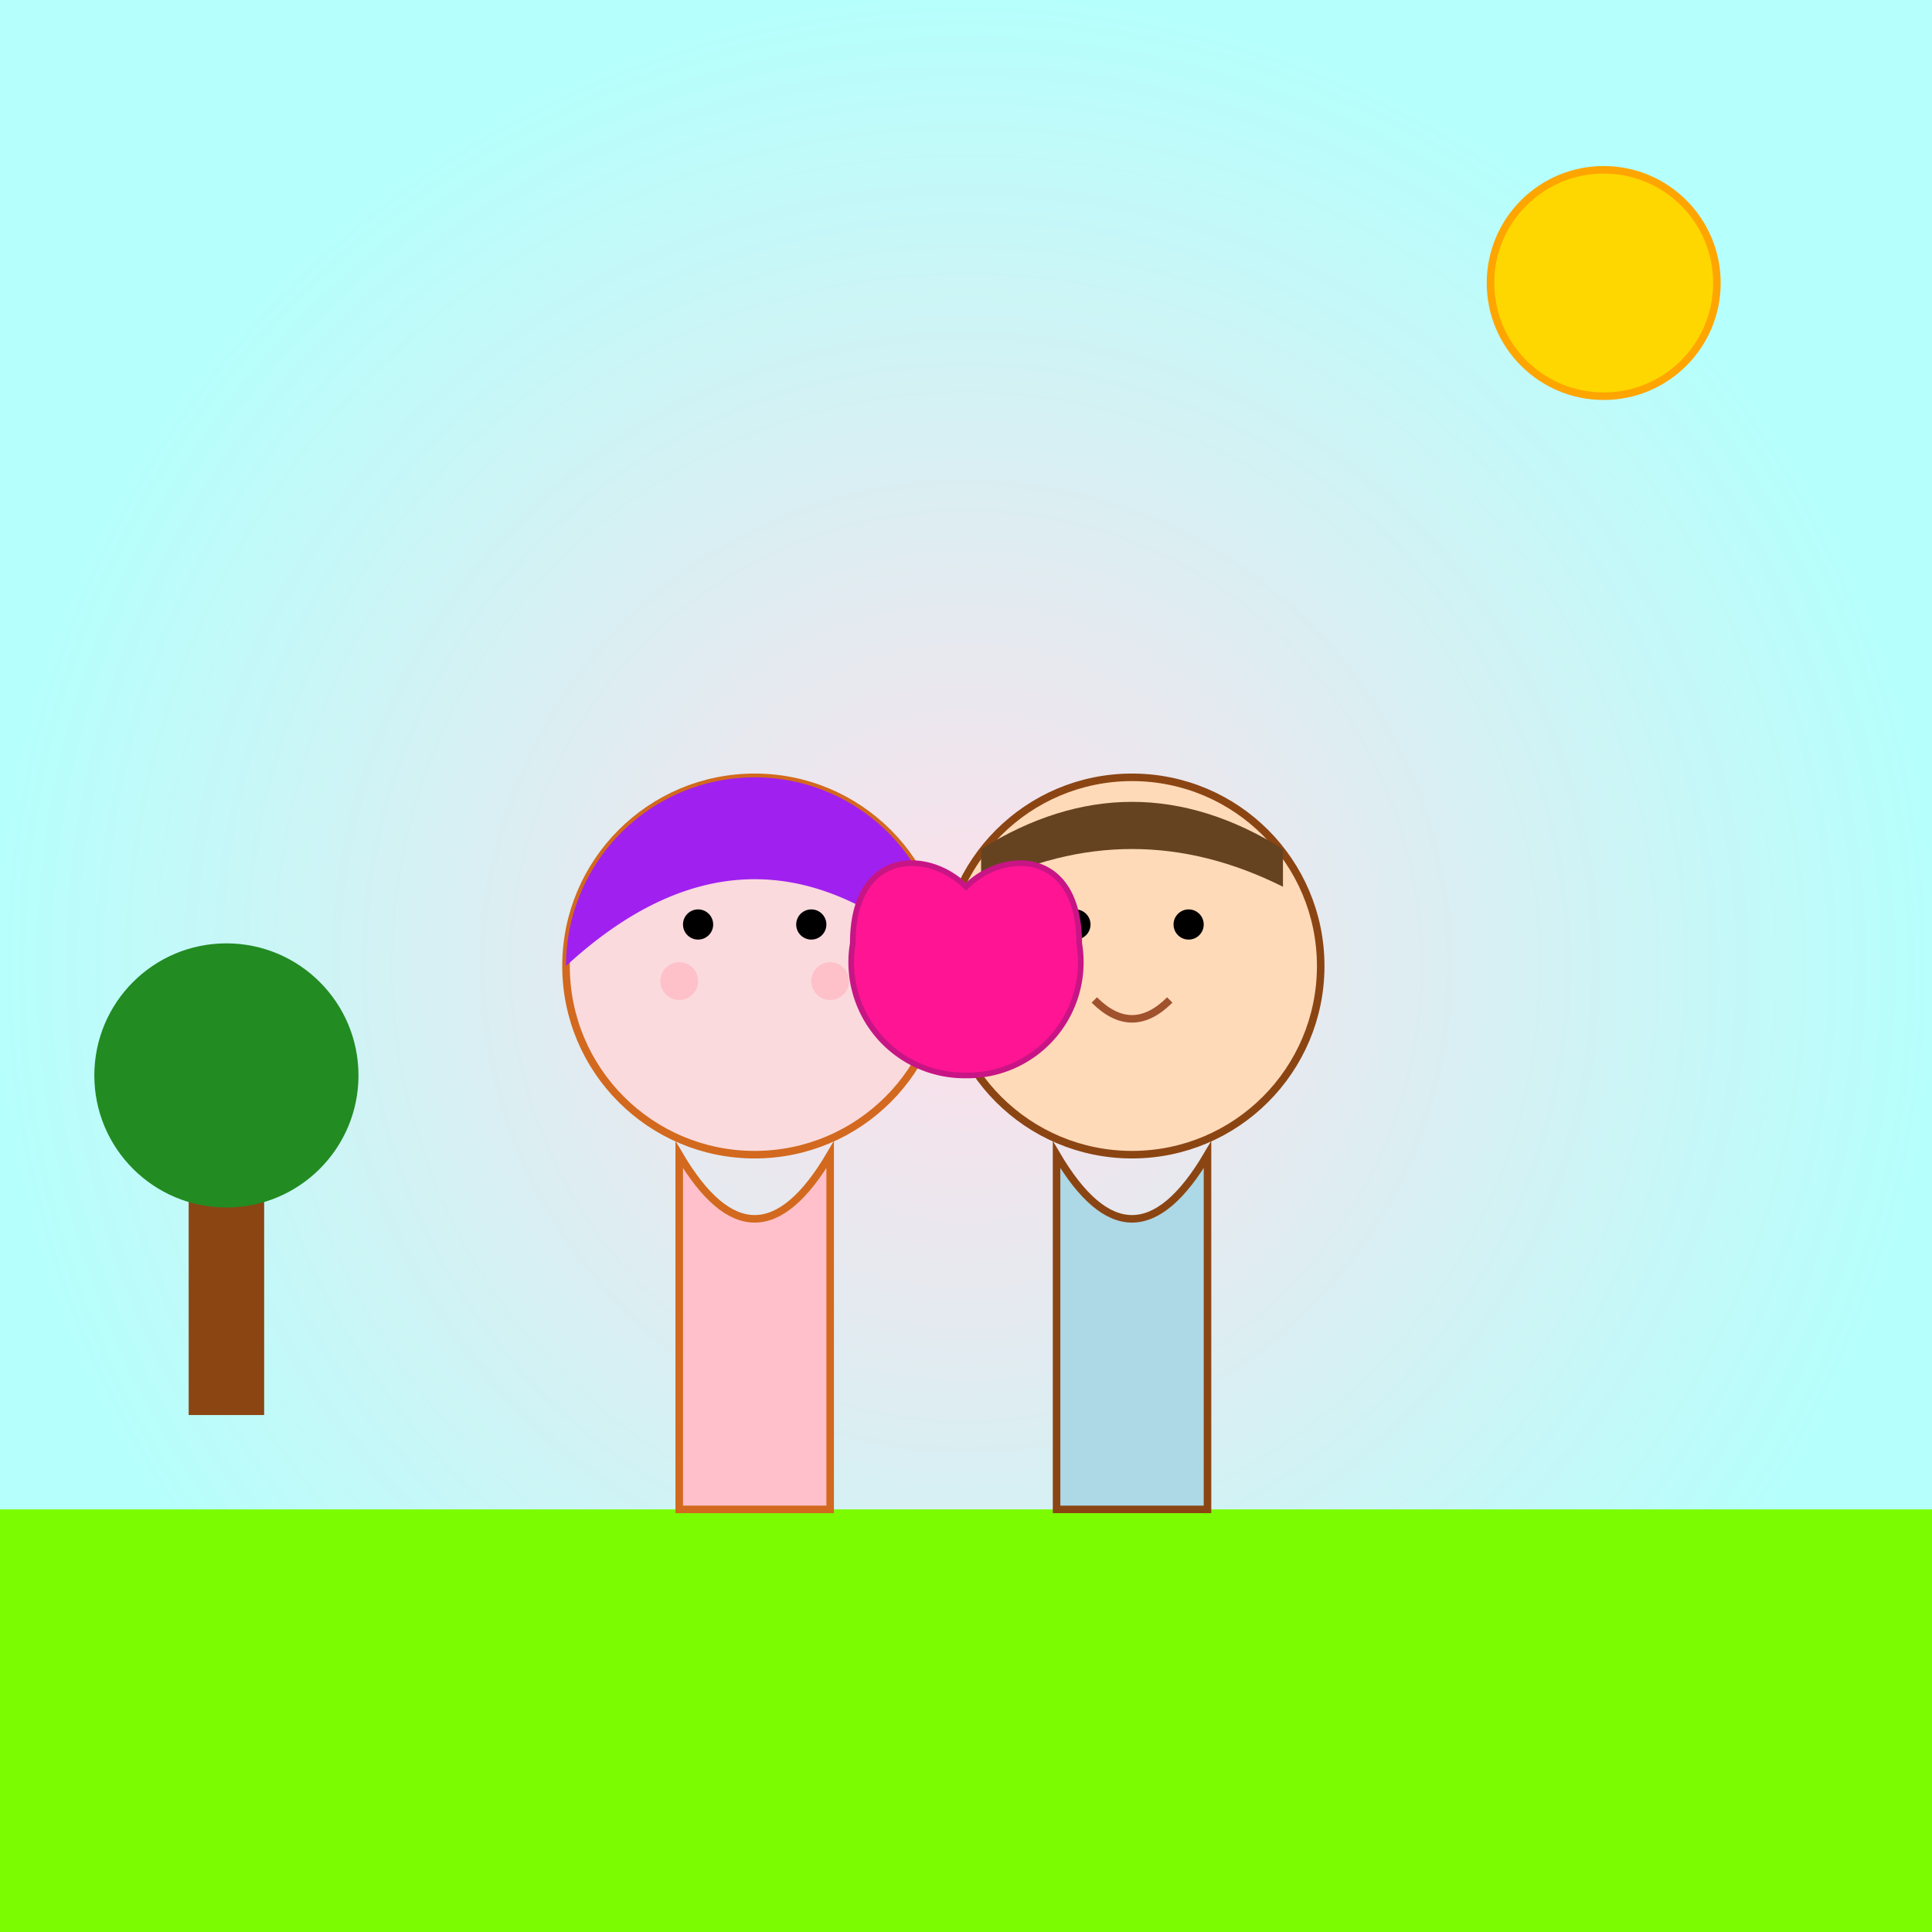
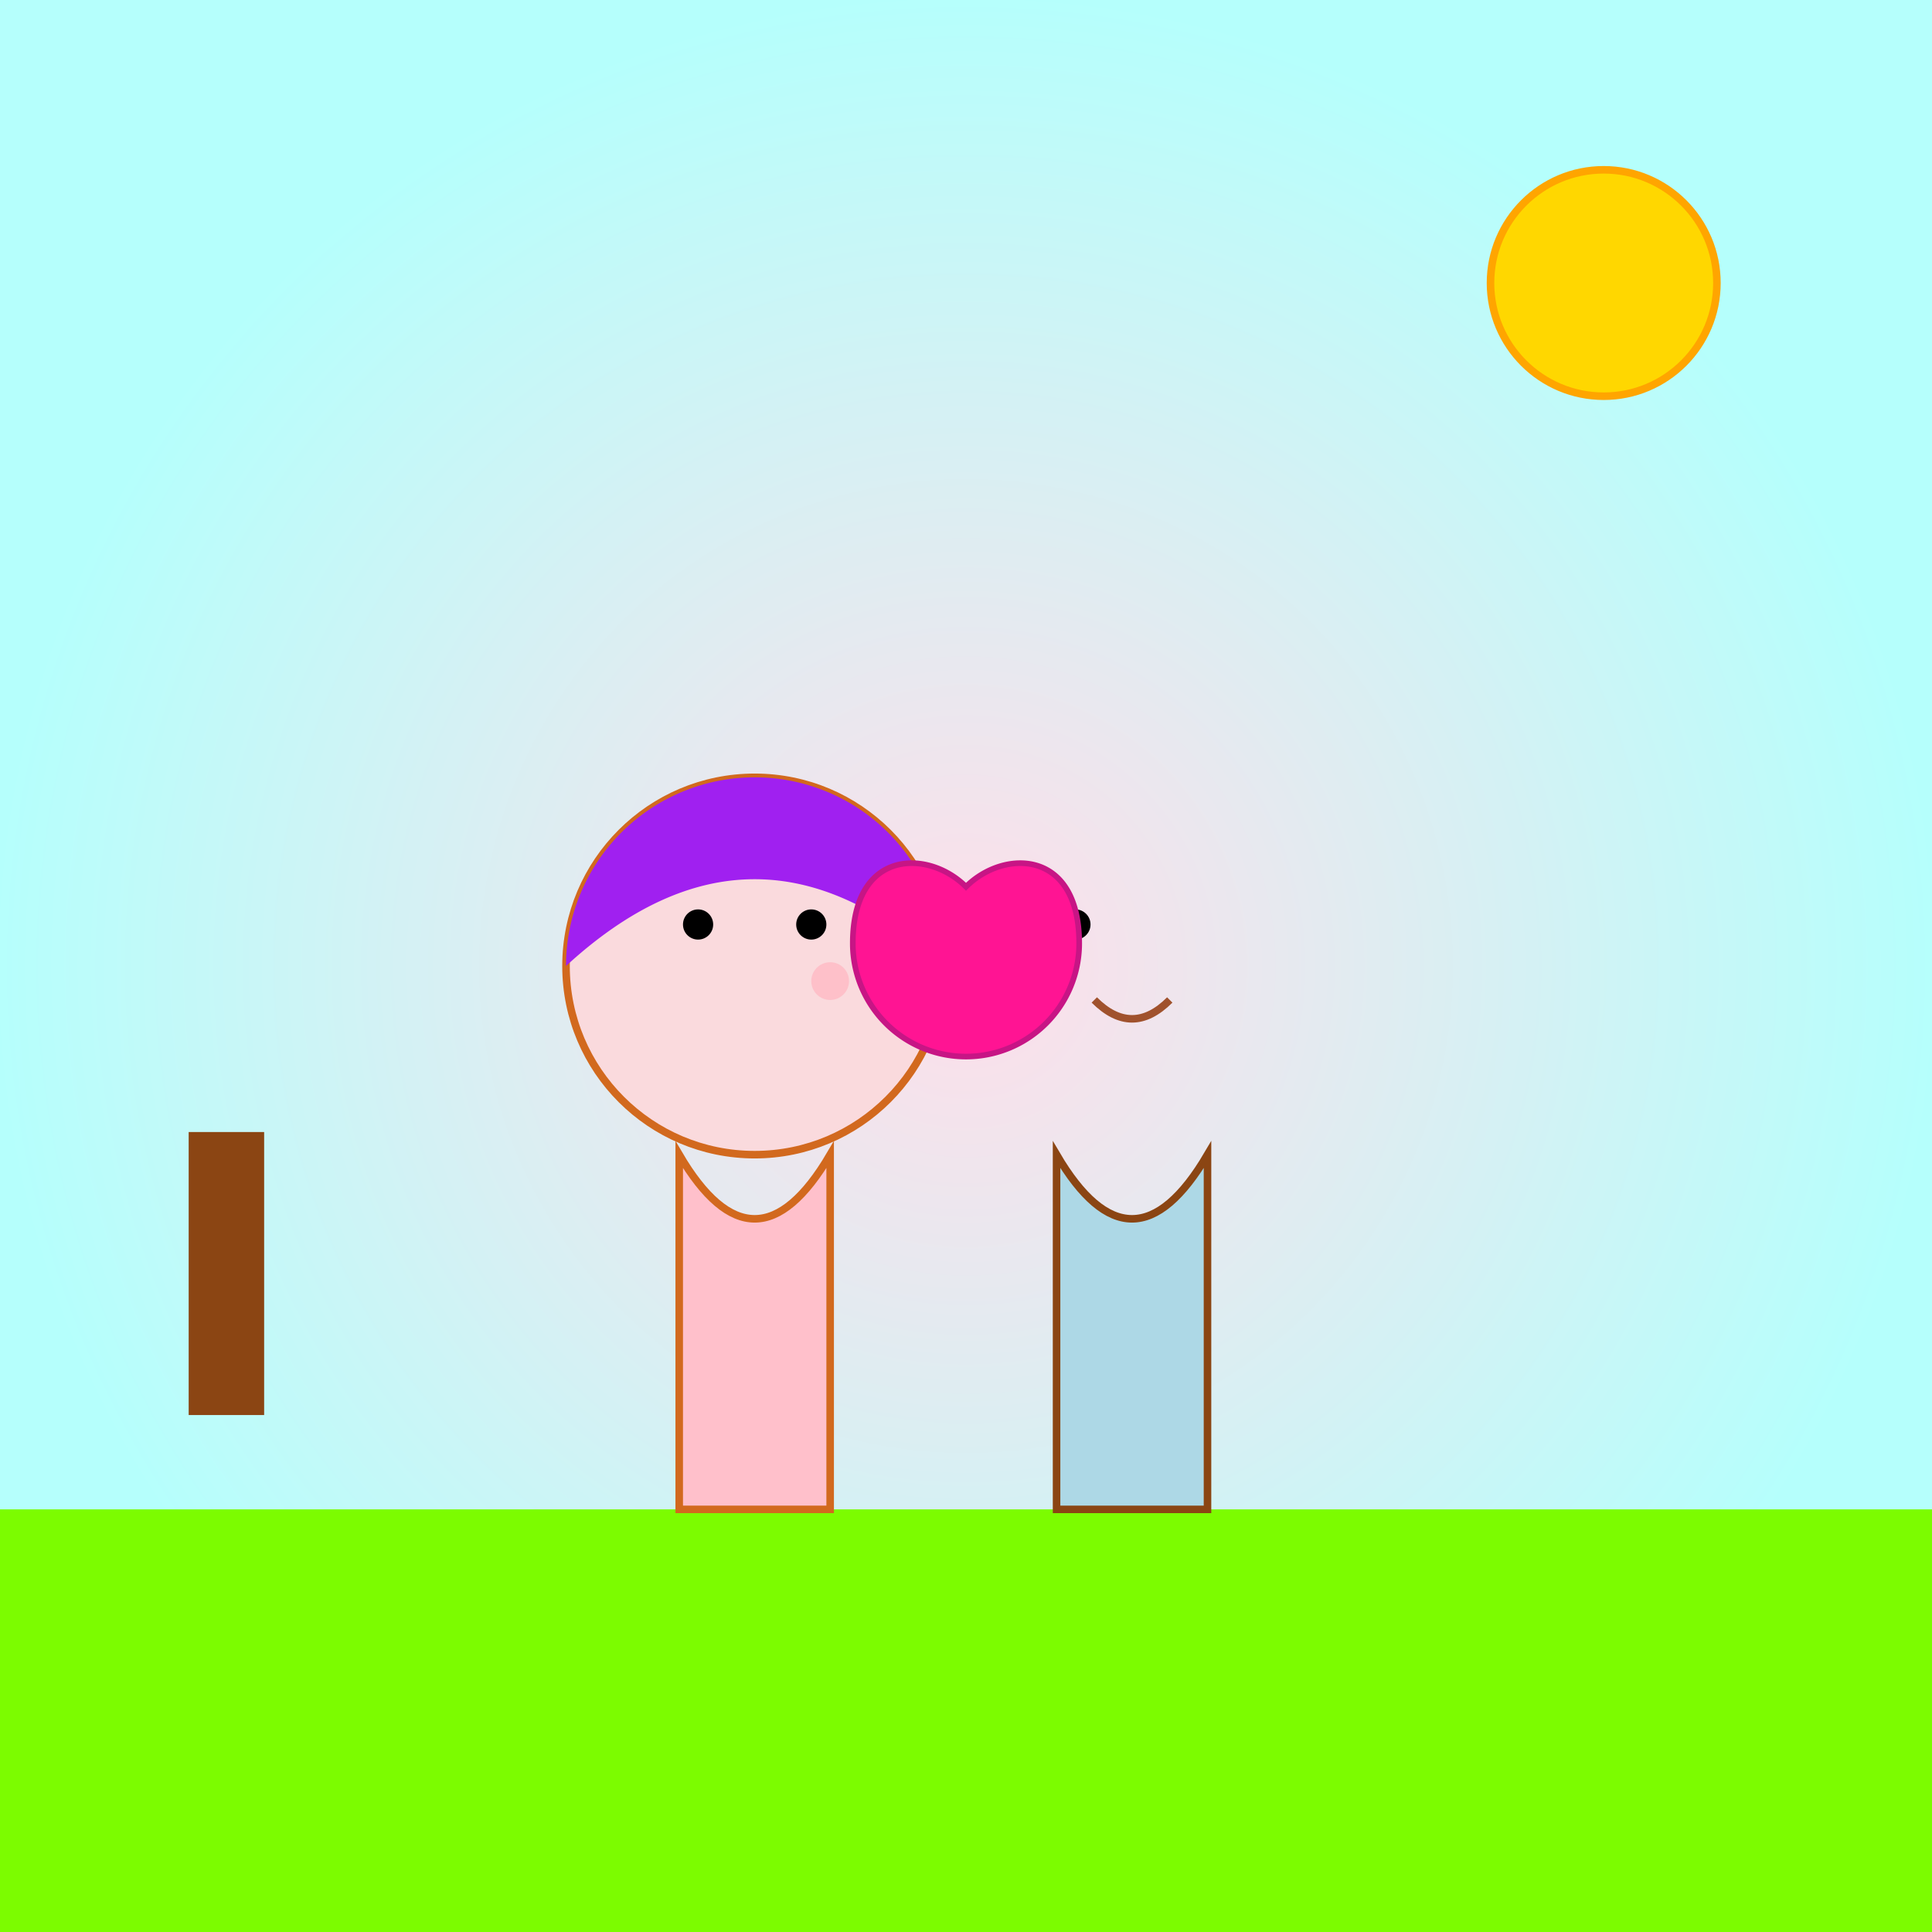
<svg xmlns="http://www.w3.org/2000/svg" id="svg_001" class="canvas" viewBox="0 0 1024 1024">
  <rect x="0" y="0" width="1024" height="1024" fill="#333333" stroke="none" />
  <title>Romantic Cartoon Kiss</title>
  <desc>A playful SVG of a cartoon girl and man sharing a kiss with hearts and a sunny park background—love is in the air!</desc>
  <defs>
    <radialGradient id="grad_bg_001" class="gradient">
      <stop id="grad_stop1_001" class="gradient-stop" offset="0%" stop-color="#FFDEE9" />
      <stop id="grad_stop2_001" class="gradient-stop" offset="100%" stop-color="#B5FFFC" />
    </radialGradient>
  </defs>
  <rect id="bg_rect_001" class="background" x="0" y="0" width="1024" height="1024" fill="url(#grad_bg_001)" />
  <rect id="ground_001" class="ground" x="0" y="800" width="1024" height="224" fill="#7CFC00" />
  <g id="couple_group_001" class="couple">
    <g id="girl_group_001" class="girl">
      <circle id="girl_head_001" class="head" cx="400" cy="512" r="100" fill="#FADADD" stroke="#D2691E" stroke-width="4" />
      <path id="girl_hair_001" class="hair" d="M300,512 A100,100 0 0,1 500,512 Q400,420 300,512" fill="#A020F0" />
      <circle id="girl_eye_left_001" class="eye" cx="370" cy="490" r="8" fill="#000000" />
      <circle id="girl_eye_right_001" class="eye" cx="430" cy="490" r="8" fill="#000000" />
-       <circle id="girl_blush_left_001" class="blush" cx="360" cy="520" r="10" fill="#FFB6C1" opacity="0.7" />
      <circle id="girl_blush_right_001" class="blush" cx="440" cy="520" r="10" fill="#FFB6C1" opacity="0.7" />
      <path id="girl_body_001" class="body" d="M360,612 Q400,680 440,612 L440,800 L360,800 Z" fill="#FFC0CB" stroke="#D2691E" stroke-width="4" />
    </g>
    <g id="man_group_001" class="man">
-       <circle id="man_head_001" class="head" cx="600" cy="512" r="100" fill="#FFDAB9" stroke="#8B4513" stroke-width="4" />
-       <path id="man_hair_001" class="hair" d="M520,450 Q600,400 680,450 L680,470 Q600,430 520,470 Z" fill="#654321" />
      <circle id="man_eye_left_001" class="eye" cx="570" cy="490" r="8" fill="#000000" />
-       <circle id="man_eye_right_001" class="eye" cx="630" cy="490" r="8" fill="#000000" />
      <path id="man_moustache_001" class="moustache" d="M580,530 Q600,550 620,530" stroke="#A0522D" stroke-width="4" fill="none" />
      <path id="man_body_001" class="body" d="M560,612 Q600,680 640,612 L640,800 L560,800 Z" fill="#ADD8E6" stroke="#8B4513" stroke-width="4" />
    </g>
  </g>
-   <path id="heart_001" class="heart" d="M512 470 C492 450,452 450,452 500 A60 60 0 0 0 512 570 A60 60 0 0 0 572 500 C572 450,532 450,512 470 Z" fill="#FF1493" stroke="#C71585" stroke-width="3" />
+   <path id="heart_001" class="heart" d="M512 470 C492 450,452 450,452 500 A60 60 0 0 0 572 500 C572 450,532 450,512 470 Z" fill="#FF1493" stroke="#C71585" stroke-width="3" />
  <circle id="sun_001" class="sun" cx="850" cy="150" r="60" fill="#FFD700" stroke="#FFA500" stroke-width="4" />
  <g id="tree_001" class="tree">
    <rect id="tree_trunk_001" class="trunk" x="100" y="600" width="40" height="150" fill="#8B4513" />
-     <circle id="tree_foliage_001" class="foliage" cx="120" cy="570" r="70" fill="#228B22" />
  </g>
</svg>